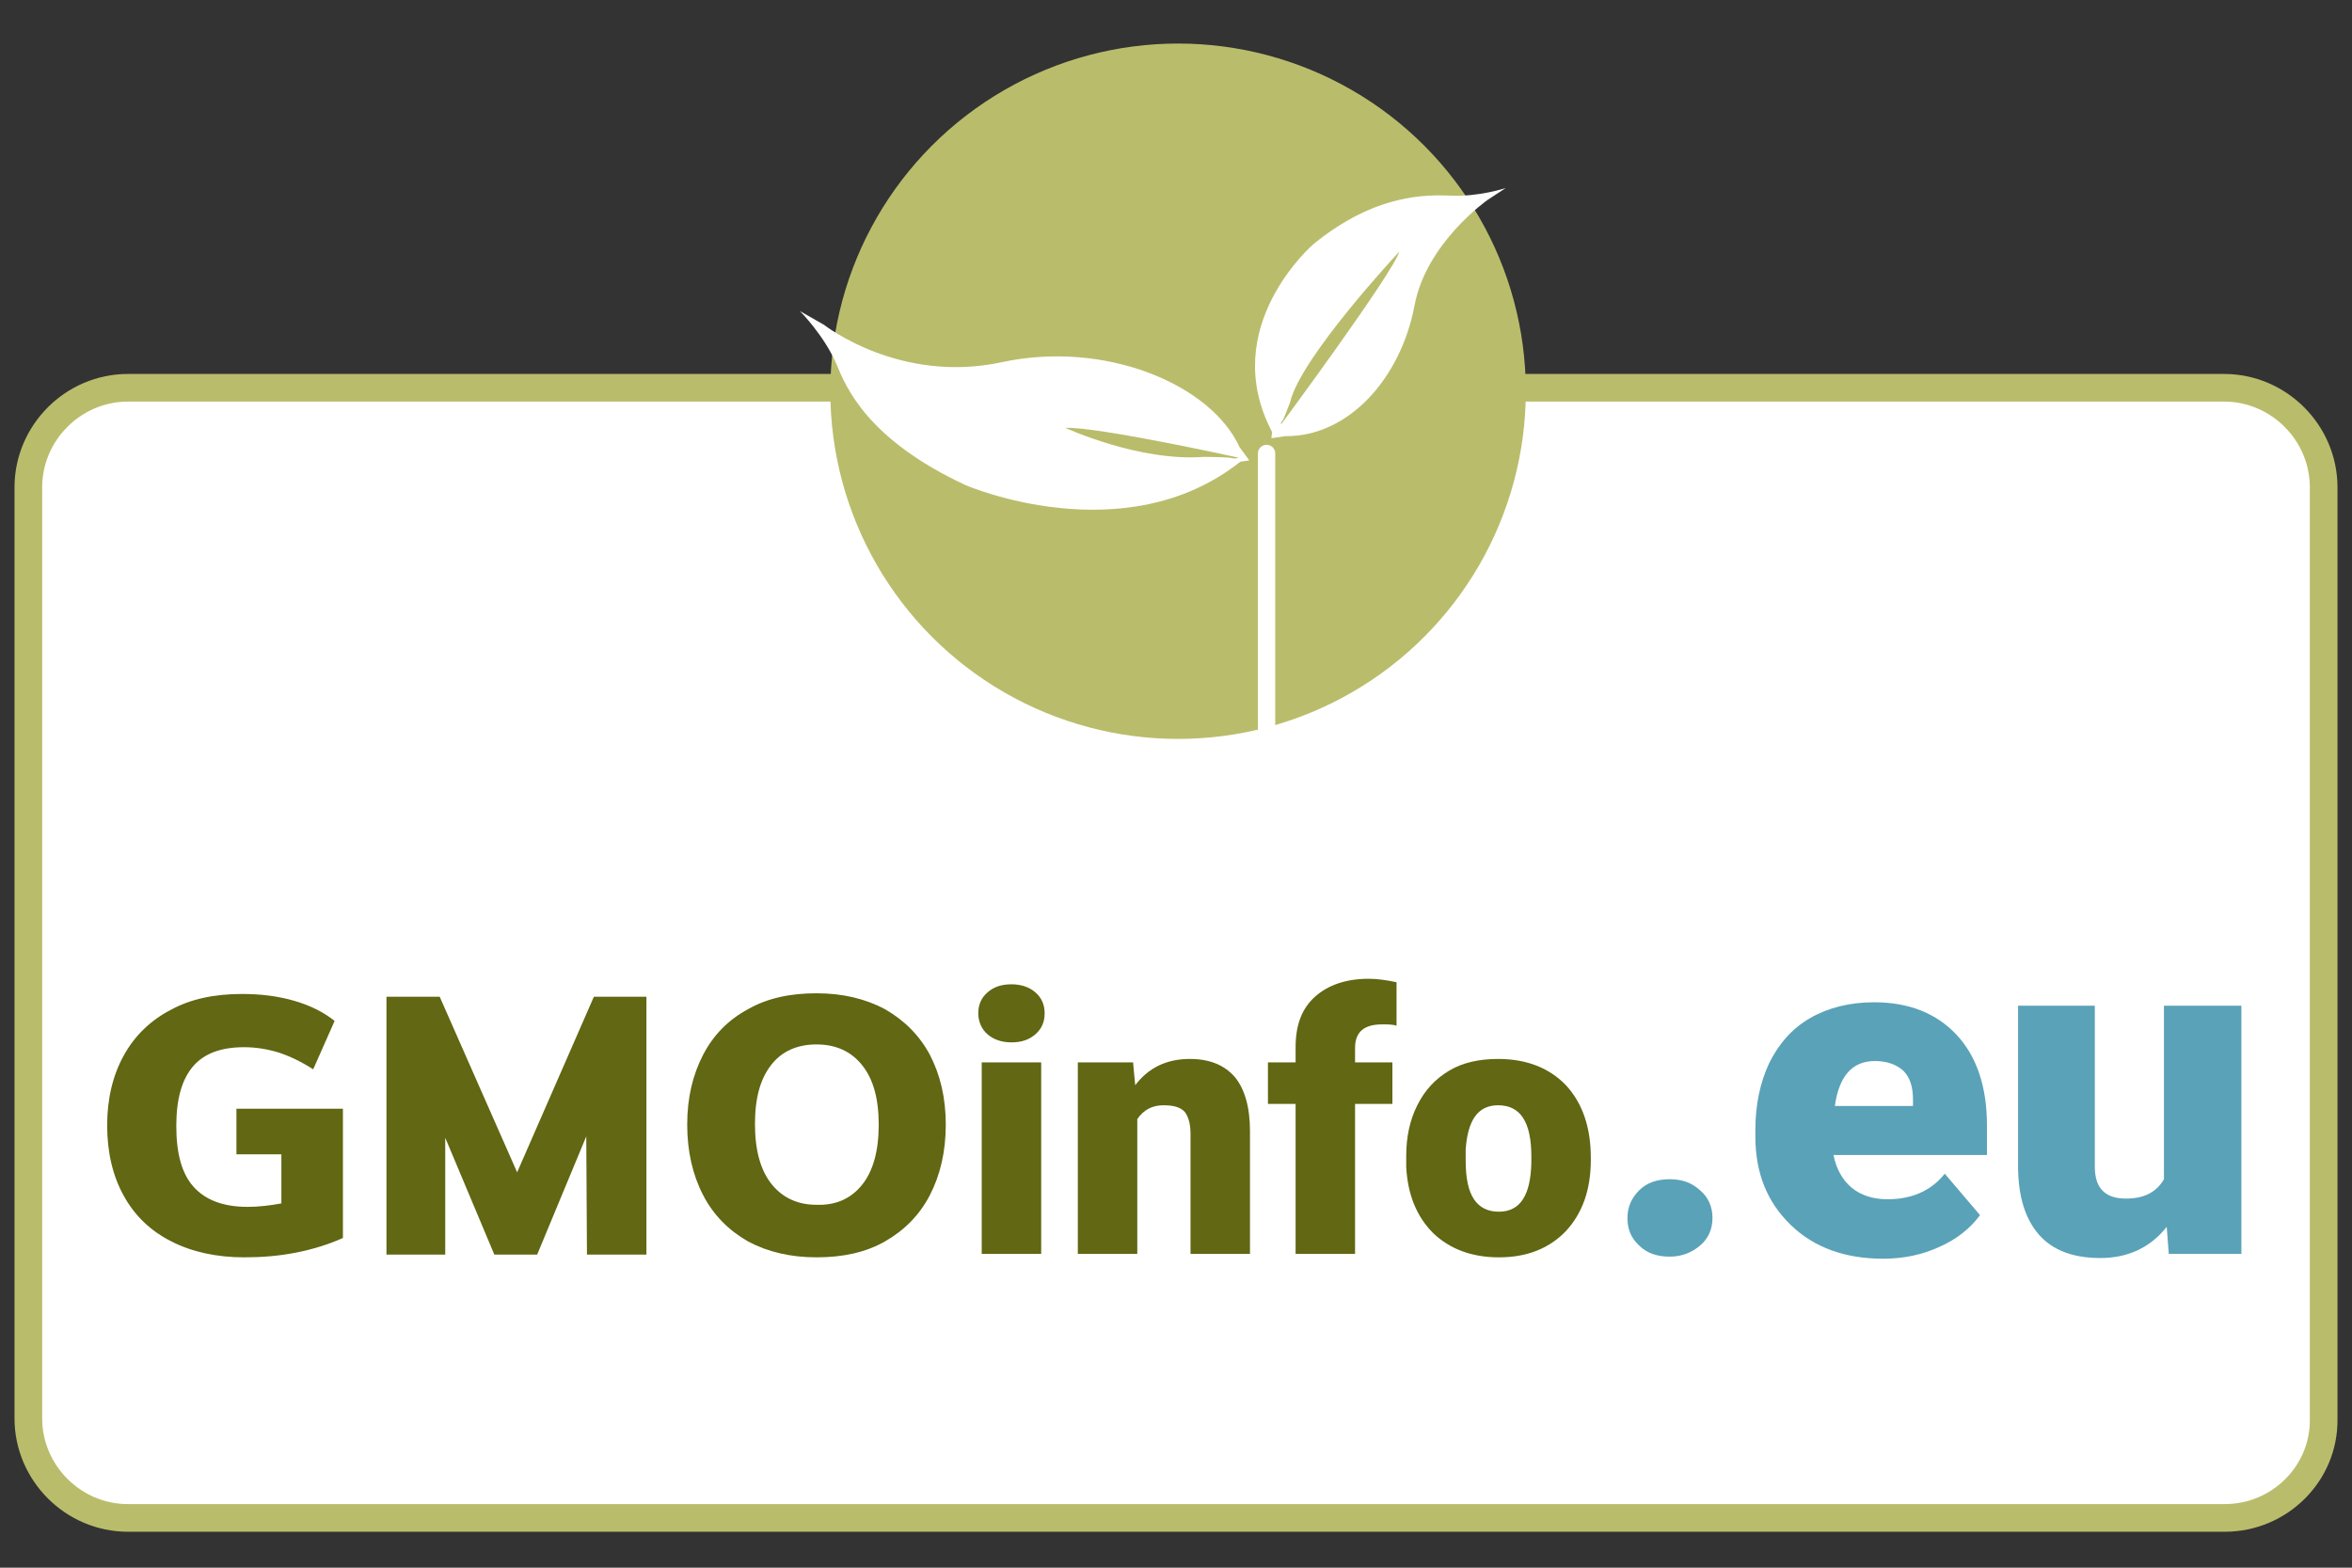
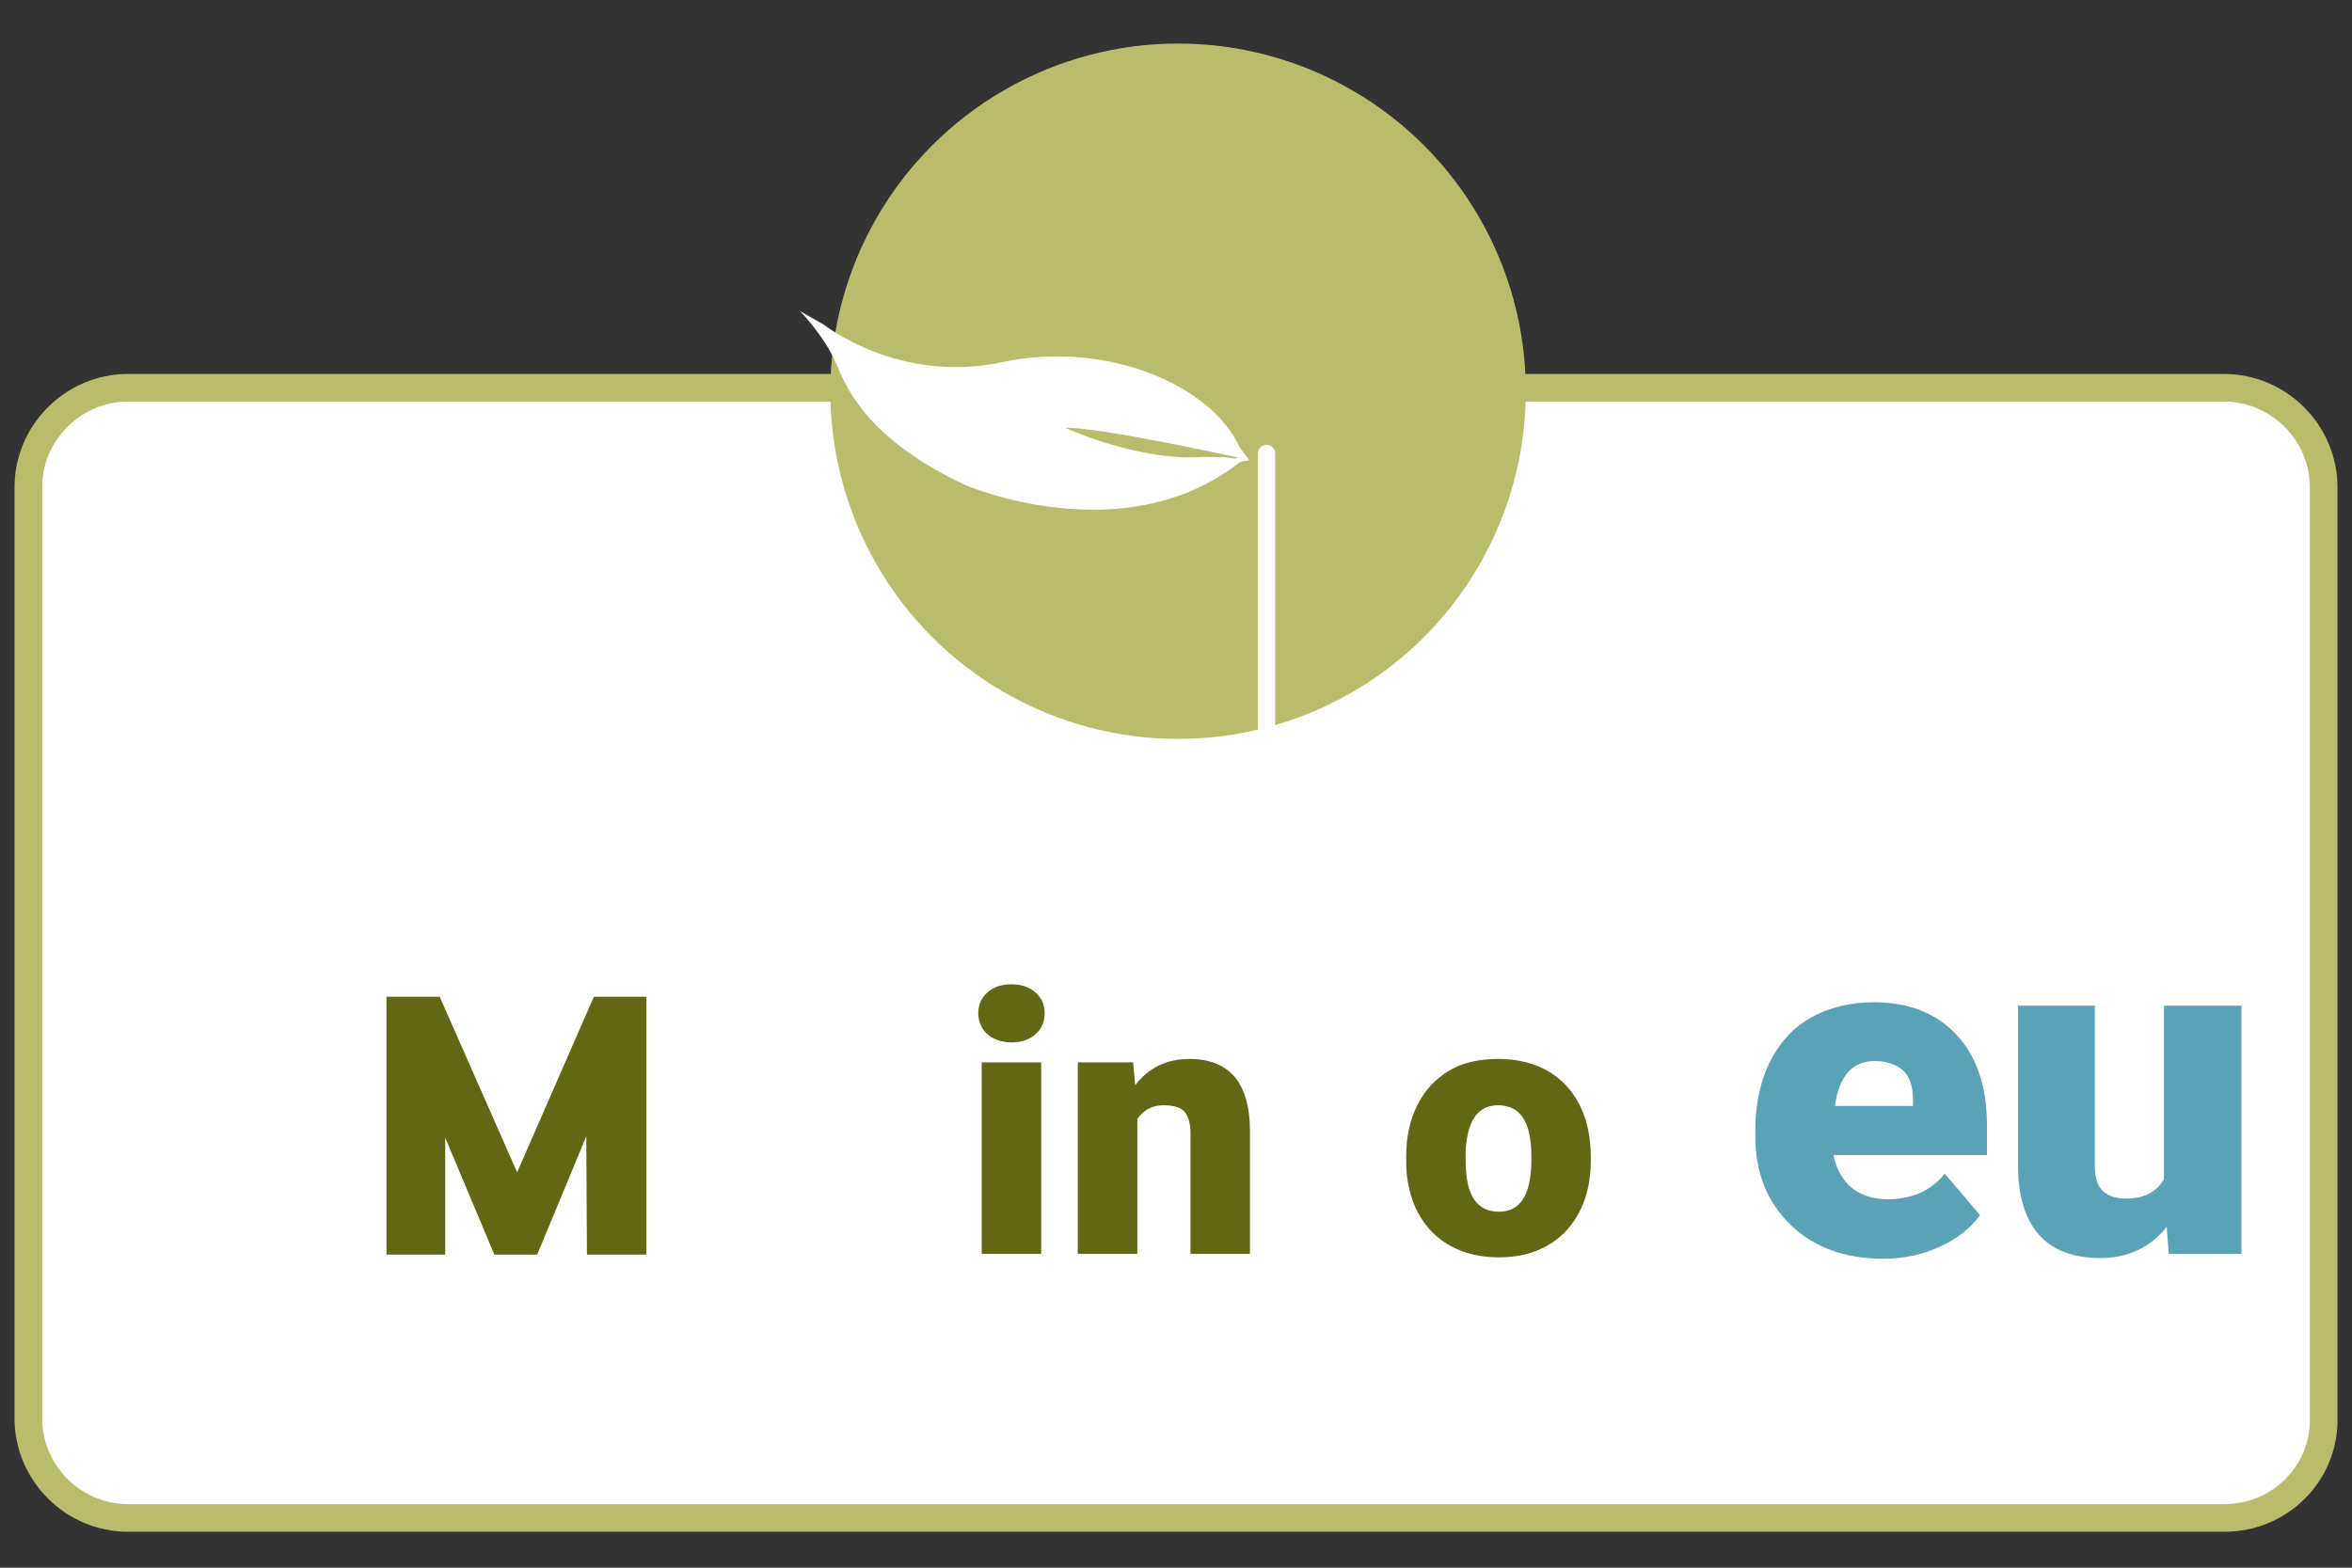
<svg xmlns="http://www.w3.org/2000/svg" version="1.1" id="GMOinfo.eu" x="0px" y="0px" viewBox="0 0 340.2 226.8" style="enable-background:new 0 0 340.2 226.8;" xml:space="preserve">
  <rect x="0" y="0" width="340.2" height="226.8" fill="#333333" stroke="none" />
  <style type="text/css">
	.st0{fill:#FFFFFF;stroke:#B9BD6B;stroke-width:4;stroke-miterlimit:10;}
	.st1{fill:#616712;}
	.st2{fill:#5AA2B8;}
	.st3{fill:#B9BD6B;}
	.st4{fill:#FFFFFF;}
	.st5{fill:#FFFFFF;stroke:#FFFFFF;stroke-width:2.5;stroke-linecap:round;stroke-miterlimit:10;}
</style>
  <g>
    <path class="st0" d="M321.8,219.6H18.5c-7.9,0-14.4-6.5-14.4-14.4V70.5c0-7.9,6.5-14.4,14.4-14.4h303.2c7.9,0,14.4,6.5,14.4,14.4   v134.8C336.2,213.2,329.7,219.6,321.8,219.6z" />
    <g>
-       <path class="st1" d="M49.6,160.4v18.7c-2,0.9-4.2,1.6-6.7,2.1c-2.5,0.5-5,0.7-7.6,0.7c-4,0-7.6-0.8-10.5-2.3    c-3-1.5-5.3-3.7-6.9-6.6c-1.6-2.9-2.4-6.3-2.4-10.2c0-3.8,0.8-7.2,2.4-10.1c1.6-2.9,3.9-5.1,6.8-6.6c2.9-1.6,6.4-2.3,10.3-2.3    c2.7,0,5.2,0.3,7.6,1c2.4,0.7,4.3,1.7,5.8,2.9l-3.1,7c-1.7-1.1-3.4-1.9-4.9-2.4c-1.6-0.5-3.3-0.8-5.1-0.8c-3.3,0-5.8,0.9-7.4,2.8    c-1.6,1.9-2.4,4.7-2.4,8.6c0,4,0.8,6.9,2.5,8.8c1.7,1.9,4.3,2.9,7.8,2.9c1.6,0,3.3-0.2,4.9-0.5V167h-6.5v-6.6H49.6z" />
      <path class="st1" d="M85.9,144.2h7.6v37.3h-8.6l-0.1-17.1l-7.1,17.1h-6.2l-7.1-16.9v16.9h-8.5v-37.3h7.7l11.2,25.4L85.9,144.2z" />
-       <path class="st1" d="M108.2,179.6c-2.8-1.6-5-3.8-6.5-6.7c-1.5-2.9-2.3-6.3-2.3-10.2c0-3.9,0.8-7.2,2.3-10.1    c1.5-2.9,3.7-5.1,6.5-6.6c2.8-1.6,6.1-2.3,9.9-2.3c3.8,0,7.1,0.8,9.9,2.3c2.8,1.6,5,3.8,6.5,6.6c1.5,2.9,2.3,6.2,2.3,10.1    c0,3.9-0.8,7.3-2.3,10.2c-1.5,2.9-3.7,5.1-6.5,6.7c-2.8,1.6-6.1,2.3-9.9,2.3C114.3,181.9,111,181.1,108.2,179.6z M124.7,171.4    c1.6-2,2.4-4.9,2.4-8.7c0-3.8-0.8-6.6-2.4-8.6c-1.6-2-3.8-3-6.6-3c-2.8,0-5,1-6.5,2.9c-1.6,2-2.4,4.8-2.4,8.6    c0,3.8,0.8,6.7,2.4,8.7c1.6,2,3.8,3,6.5,3C120.9,174.4,123.1,173.4,124.7,171.4z" />
      <path class="st1" d="M141.5,146.6c0-1.2,0.4-2.2,1.3-3c0.9-0.8,2-1.2,3.5-1.2c1.4,0,2.6,0.4,3.5,1.2c0.9,0.8,1.3,1.8,1.3,3    c0,1.2-0.4,2.2-1.3,3c-0.9,0.8-2,1.2-3.5,1.2c-1.4,0-2.6-0.4-3.5-1.2C142,148.9,141.5,147.8,141.5,146.6z M150.7,181.4H142v-27.7    h8.6V181.4z" />
      <path class="st1" d="M163.9,153.8l0.3,3.2c1.9-2.5,4.5-3.8,7.9-3.8c2.9,0,5,0.9,6.5,2.6c1.4,1.7,2.2,4.3,2.2,7.8v17.8h-8.6V164    c0-1.4-0.3-2.4-0.8-3.1c-0.6-0.7-1.6-1-3.1-1c-1.7,0-2.9,0.7-3.8,2v19.5h-8.6v-27.7H163.9z" />
-       <path class="st1" d="M187.4,181.4v-21.7h-4v-6h4v-2.2c0-3.2,0.9-5.6,2.8-7.3c1.9-1.7,4.5-2.6,7.8-2.6c1.2,0,2.6,0.2,4,0.5l0,6.3    c-0.5-0.2-1.2-0.2-2.1-0.2c-2.6,0-3.9,1.1-3.9,3.4v2.1h5.4v6H196v21.7H187.4z" />
      <path class="st1" d="M203.4,167.3c0-2.8,0.5-5.2,1.6-7.4s2.6-3.8,4.6-5c2-1.2,4.4-1.7,7.1-1.7c4.1,0,7.4,1.3,9.8,3.8    c2.4,2.6,3.6,6.1,3.6,10.5v0.3c0,4.3-1.2,7.7-3.6,10.3c-2.4,2.5-5.6,3.8-9.7,3.8c-3.9,0-7.1-1.2-9.5-3.5c-2.4-2.4-3.7-5.6-3.9-9.6    L203.4,167.3z M212,167.9c0,2.6,0.4,4.4,1.2,5.6c0.8,1.2,2,1.8,3.6,1.8c3.1,0,4.6-2.4,4.7-7.1v-0.9c0-5-1.6-7.4-4.8-7.4    c-2.9,0-4.4,2.1-4.7,6.4L212,167.9z" />
-       <path class="st2" d="M241.5,170.6c1.8,0,3.2,0.5,4.4,1.6c1.2,1,1.8,2.4,1.8,4c0,1.6-0.6,3-1.8,4c-1.2,1-2.6,1.6-4.4,1.6    c-1.8,0-3.3-0.5-4.4-1.6c-1.2-1.1-1.7-2.4-1.7-4c0-1.6,0.6-2.9,1.7-4C238.2,171.1,239.7,170.6,241.5,170.6z" />
      <path class="st2" d="M272.4,182.1c-5.5,0-10-1.6-13.4-4.9c-3.4-3.3-5.1-7.5-5.1-12.8v-0.9c0-3.7,0.7-6.9,2-9.7    c1.4-2.8,3.3-5,5.9-6.5c2.6-1.5,5.7-2.3,9.3-2.3c5,0,9,1.6,11.9,4.7c2.9,3.1,4.4,7.5,4.4,13.1v4.3h-22.2c0.4,2,1.3,3.6,2.6,4.7    c1.3,1.1,3.1,1.7,5.2,1.7c3.5,0,6.3-1.2,8.3-3.7l5.1,6c-1.4,1.9-3.4,3.5-5.9,4.6C278.1,181.5,275.4,182.1,272.4,182.1z     M271.2,153.5c-3.3,0-5.2,2.2-5.8,6.5h11.3v-0.9c0-1.8-0.4-3.2-1.4-4.2C274.3,154,272.9,153.5,271.2,153.5z" />
      <path class="st2" d="M313.4,177.5c-2.4,3-5.6,4.5-9.6,4.5c-3.9,0-6.9-1.1-8.9-3.4s-3-5.6-3-9.9v-23.2H303v23.3    c0,3.1,1.5,4.6,4.5,4.6c2.6,0,4.4-0.9,5.5-2.8v-25.1h11.2v35.9h-10.5L313.4,177.5z" />
    </g>
    <circle class="st3" cx="170.4" cy="56.6" r="50.3" />
    <path class="st4" d="M179.3,64.7c-4.2-9.2-19.6-15.5-34.4-12.3c-14.8,3.2-25.7-5.4-25.7-5.4l-3.5-2c0,0,3.5,3.5,5.3,7.7   c1.4,3.4,4.5,10.9,18.7,17.5c0,0,22.9,9.9,39.7-3.4l1.3-0.2L179.3,64.7z" />
    <path class="st3" d="M179.1,66.2c0,0-20.4-4.5-25-4.3c0,0,10.6,4.9,20,4.2c0,0,3.7,0,4.2,0.2C178.8,66.4,179.1,66.2,179.1,66.2z" />
-     <path class="st4" d="M185.9,63.1c9.1,0.1,16.7-8.3,18.7-18.9c1.7-9.1,10.6-15.3,10.6-15.3l2.6-1.7c0,0-3.9,1.3-8,1.1   c-3.3-0.1-10.7-0.4-19.8,7c0,0-14,12-6,27.2l-0.1,0.9L185.9,63.1z" />
    <path class="st3" d="M185.3,61.4c0,0,16.2-21.9,17.1-25c0,0-14.3,15.3-15.8,21.8c0,0-0.9,2.4-1.1,2.7   C185.2,61.1,185.3,61.4,185.3,61.4z" />
    <line class="st5" x1="183.2" y1="65.6" x2="183.2" y2="106.4" />
  </g>
</svg>